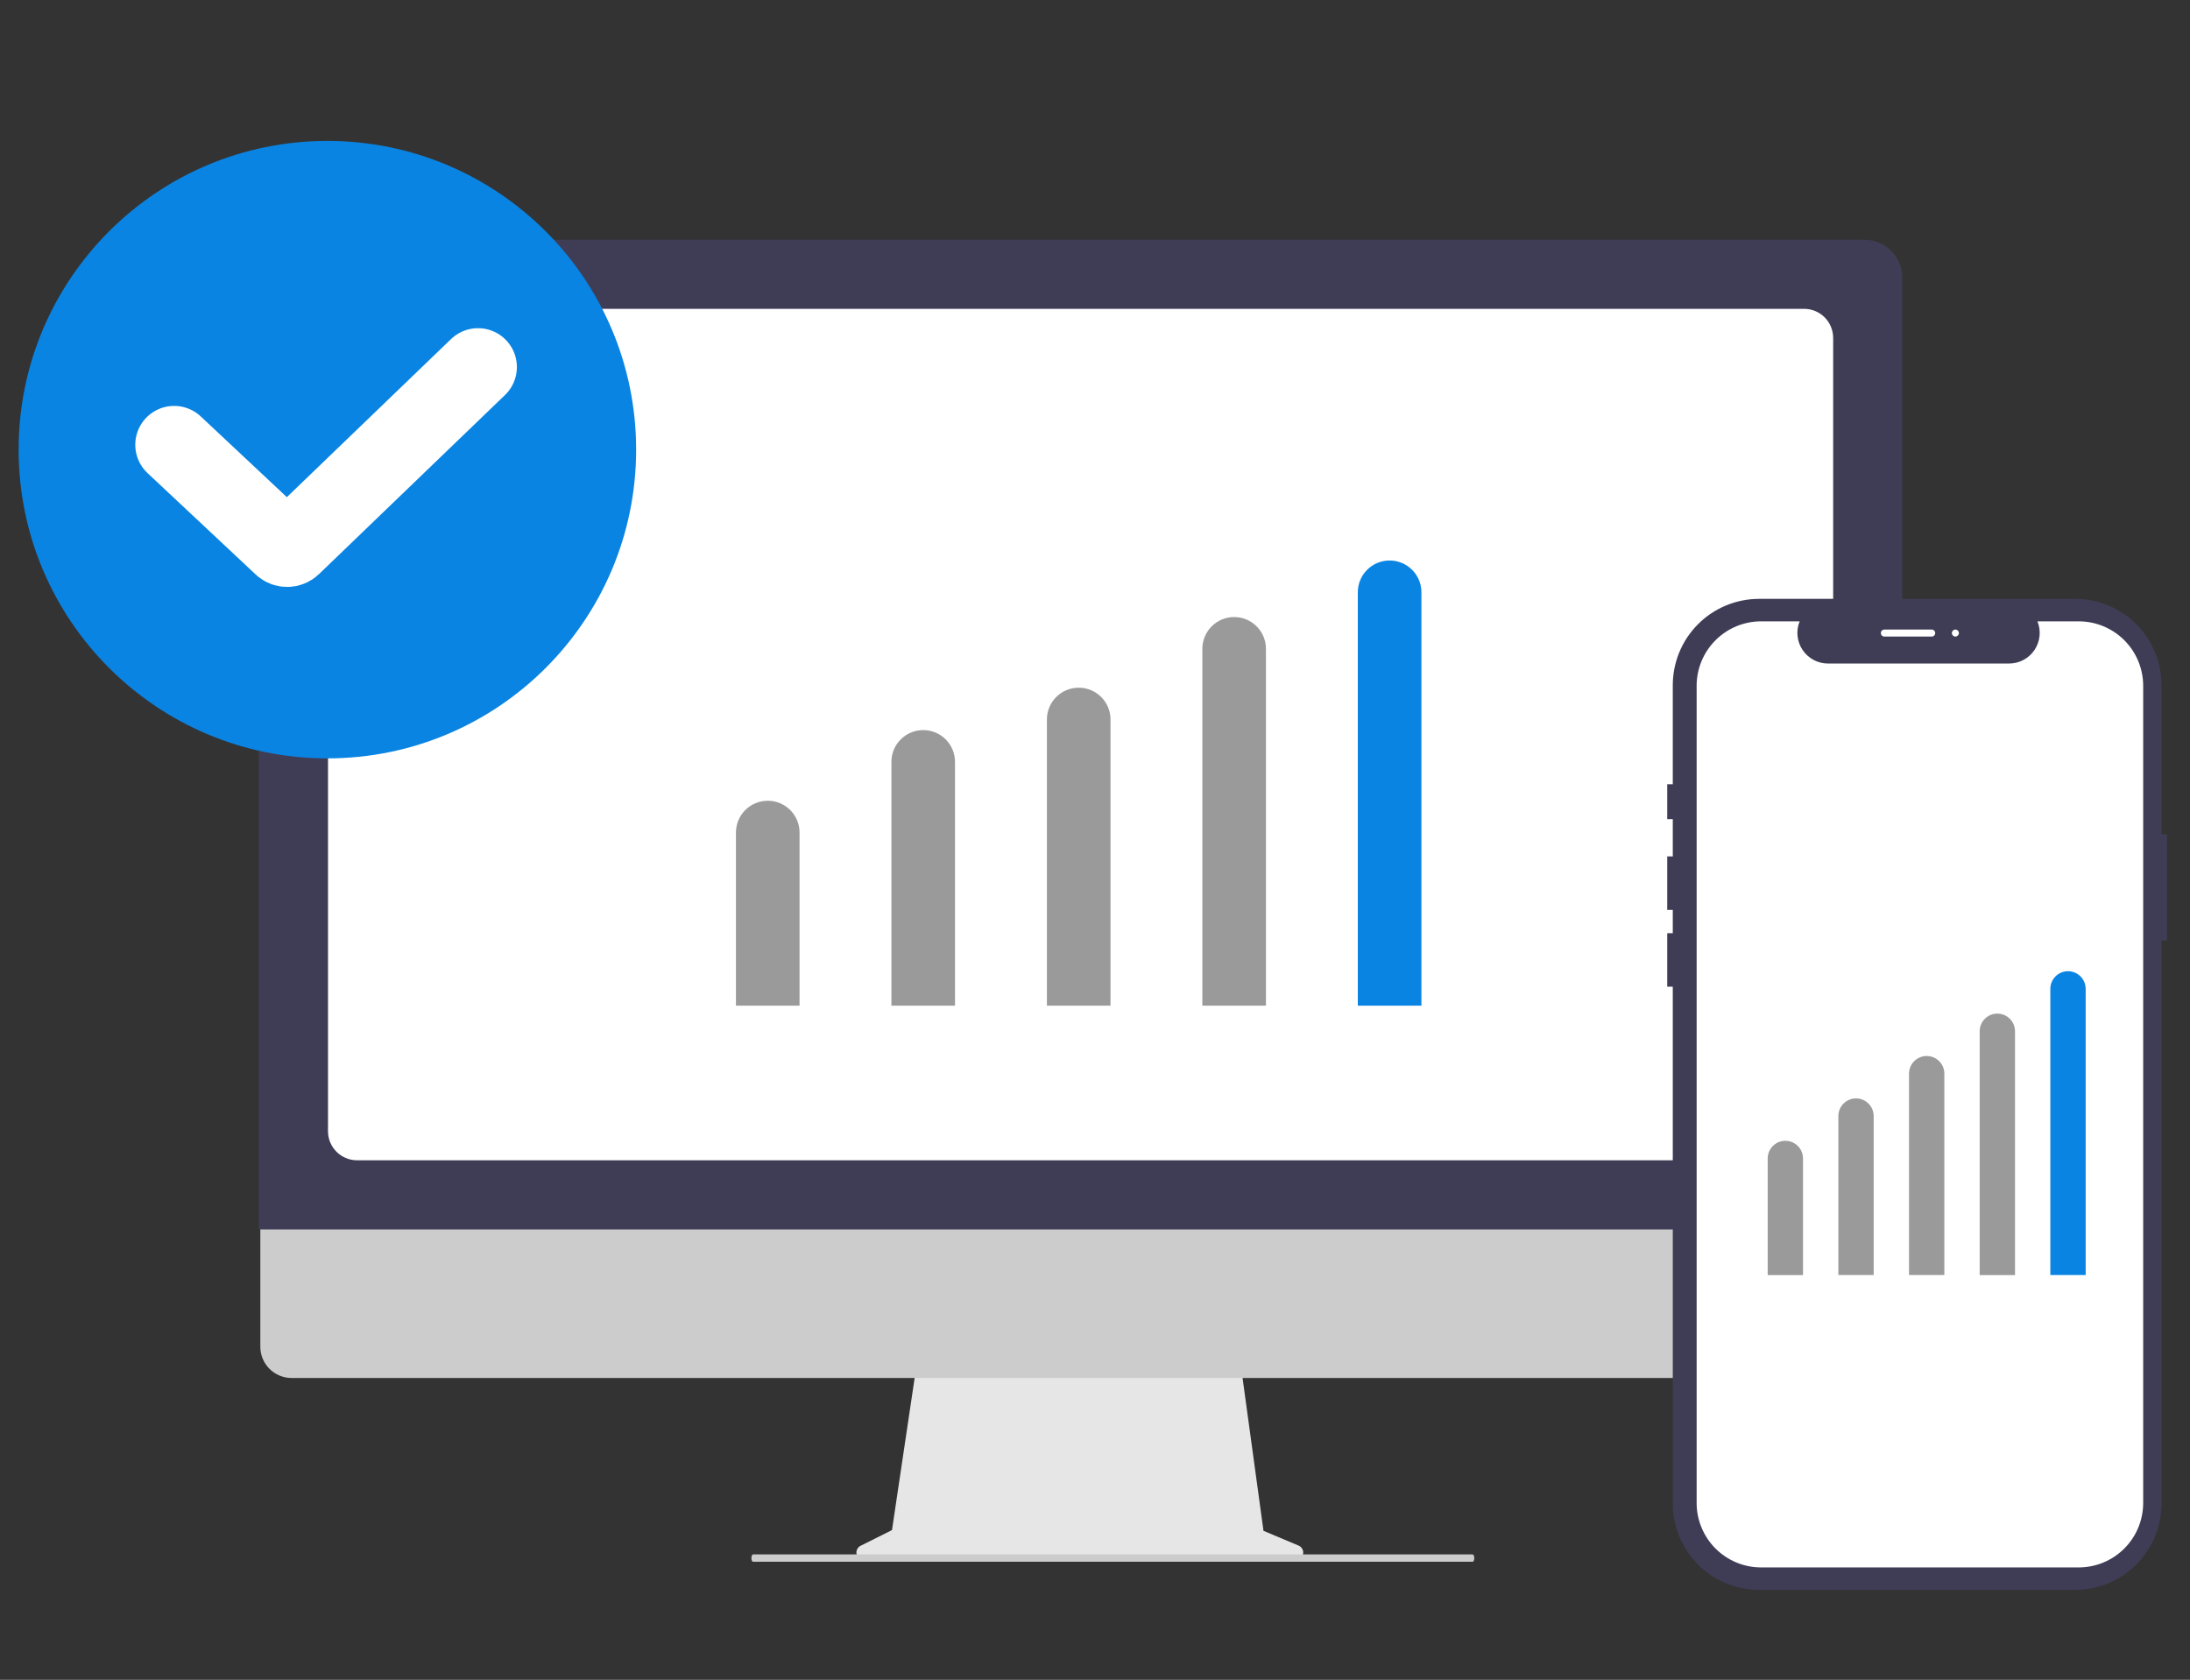
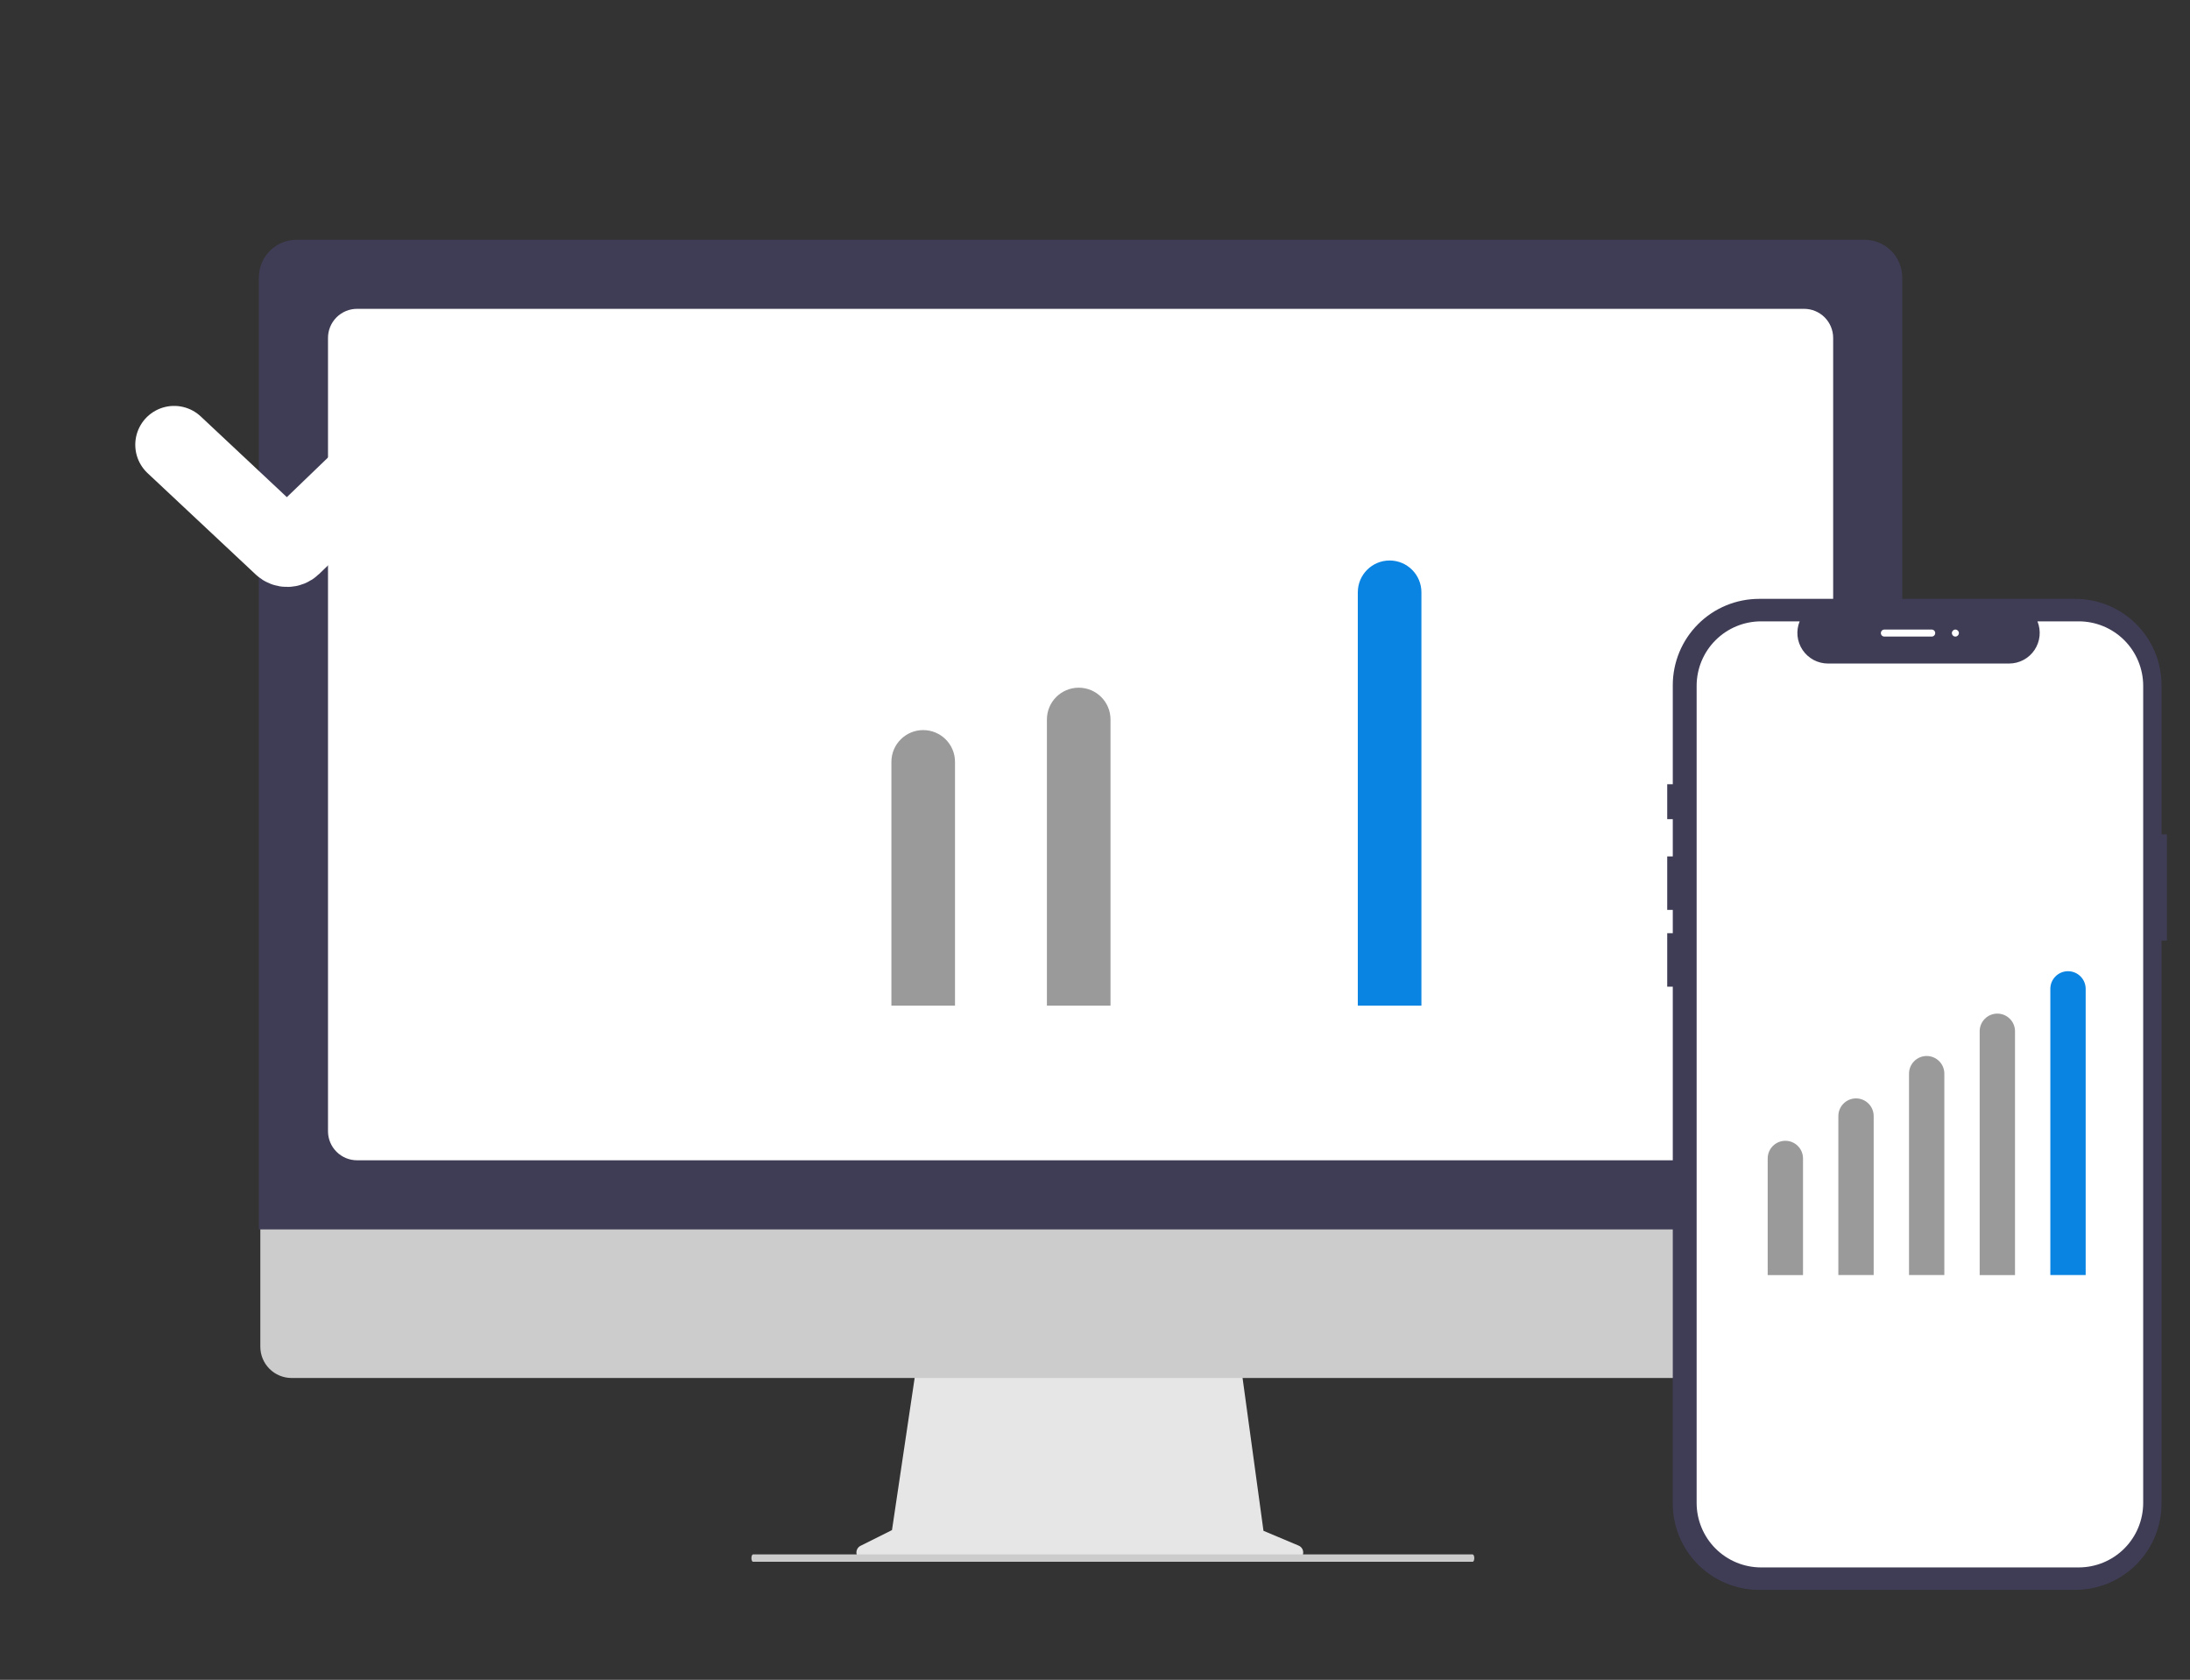
<svg xmlns="http://www.w3.org/2000/svg" width="146" height="112" viewBox="0 0 146 112" fill="none">
  <rect x="0" y="0" width="146" height="112" fill="#333333" stroke="none" />
  <path d="M86.576 103.051L84.232 102.064L82.624 90.312H61.209L59.466 102.016L57.369 103.064C57.269 103.114 57.188 103.197 57.141 103.299C57.093 103.4 57.081 103.515 57.107 103.624C57.133 103.733 57.195 103.831 57.283 103.9C57.371 103.97 57.48 104.008 57.592 104.008H86.383C86.498 104.008 86.609 103.968 86.698 103.895C86.787 103.822 86.848 103.721 86.871 103.608C86.894 103.496 86.877 103.379 86.823 103.277C86.769 103.175 86.682 103.095 86.576 103.051Z" fill="#E6E6E6" />
  <path d="M124.628 91.875H19.435C18.883 91.874 18.354 91.653 17.964 91.263C17.574 90.872 17.355 90.343 17.355 89.791V74.957H126.708V89.791C126.708 90.343 126.489 90.872 126.099 91.263C125.709 91.653 125.18 91.874 124.628 91.875Z" fill="#CCCCCC" />
  <path d="M126.816 81.97H17.258V18.5C17.259 17.834 17.523 17.195 17.994 16.724C18.465 16.253 19.104 15.988 19.77 15.987H124.304C124.97 15.988 125.608 16.253 126.079 16.724C126.55 17.195 126.815 17.834 126.816 18.5V81.97Z" fill="#3F3D56" />
  <path d="M120.275 20.591H23.803C23.289 20.591 22.797 20.796 22.434 21.159C22.071 21.522 21.867 22.015 21.867 22.528V75.423C21.867 75.936 22.071 76.429 22.434 76.792C22.797 77.155 23.289 77.36 23.803 77.36H120.275C120.789 77.359 121.281 77.155 121.644 76.792C122.006 76.429 122.21 75.936 122.211 75.423V22.528C122.21 22.015 122.006 21.523 121.644 21.159C121.281 20.796 120.789 20.592 120.275 20.591Z" fill="white" />
-   <path d="M21.826 50.563C33.194 50.563 42.409 41.347 42.409 29.979C42.409 18.611 33.194 9.396 21.826 9.396C10.458 9.396 1.242 18.611 1.242 29.979C1.242 41.347 10.458 50.563 21.826 50.563Z" fill="#0984E3" />
  <path d="M11.609 29.654L18.821 36.415C19.004 36.586 19.289 36.584 19.47 36.41L31.868 24.472" stroke="white" stroke-width="5.182" stroke-linecap="round" />
  <path d="M98.179 104.128H50.205C50.181 104.129 50.157 104.112 50.138 104.079C50.118 104.046 50.104 103.999 50.097 103.946C50.093 103.91 50.093 103.872 50.096 103.835C50.099 103.798 50.106 103.763 50.116 103.734C50.126 103.704 50.139 103.68 50.154 103.663C50.168 103.647 50.185 103.638 50.201 103.638H98.171C98.196 103.636 98.221 103.654 98.242 103.688C98.263 103.723 98.277 103.773 98.284 103.83C98.287 103.865 98.287 103.903 98.284 103.938C98.28 103.974 98.273 104.008 98.263 104.036C98.253 104.065 98.24 104.088 98.226 104.104C98.211 104.12 98.195 104.128 98.179 104.128Z" fill="#CCCCCC" />
  <path d="M144.101 55.629V45.684C144.101 44.157 143.495 42.693 142.416 41.614C141.336 40.534 139.872 39.928 138.345 39.928H117.275C116.519 39.928 115.77 40.077 115.072 40.366C114.374 40.655 113.739 41.079 113.205 41.614C112.67 42.148 112.246 42.783 111.957 43.481C111.668 44.179 111.519 44.928 111.519 45.684V52.289H111.148V54.616H111.519V57.099H111.148V60.667H111.519V62.218H111.148V65.787H111.519V100.245C111.519 101.001 111.668 101.749 111.957 102.448C112.246 103.146 112.67 103.78 113.205 104.315C113.739 104.849 114.374 105.273 115.072 105.563C115.77 105.852 116.519 106.001 117.275 106.001H138.345C139.101 106.001 139.85 105.852 140.548 105.563C141.246 105.273 141.881 104.85 142.416 104.315C142.95 103.781 143.374 103.146 143.663 102.448C143.953 101.749 144.101 101.001 144.101 100.245V62.709H144.464V55.629H144.101Z" fill="#3F3D56" />
  <path d="M138.58 41.427H135.83C135.956 41.737 136.004 42.073 135.97 42.407C135.936 42.74 135.82 43.059 135.634 43.337C135.447 43.615 135.195 43.843 134.899 44C134.603 44.158 134.274 44.24 133.939 44.24H121.868C121.533 44.24 121.203 44.158 120.907 44C120.612 43.843 120.36 43.615 120.173 43.337C119.986 43.059 119.87 42.74 119.836 42.407C119.802 42.073 119.85 41.737 119.977 41.427H117.408C116.268 41.427 115.175 41.88 114.368 42.686C113.562 43.492 113.109 44.585 113.109 45.725V100.206C113.109 100.771 113.221 101.33 113.437 101.851C113.653 102.373 113.969 102.847 114.368 103.246C114.768 103.645 115.241 103.962 115.763 104.178C116.284 104.394 116.843 104.505 117.408 104.505H138.58C139.72 104.505 140.813 104.052 141.62 103.246C142.426 102.44 142.879 101.346 142.879 100.206V45.725C142.879 45.161 142.767 44.602 142.551 44.08C142.335 43.559 142.019 43.085 141.62 42.686C141.22 42.287 140.747 41.97 140.225 41.754C139.703 41.538 139.145 41.427 138.58 41.427Z" fill="white" />
  <path d="M120.201 77.239C120.201 76.589 119.674 76.061 119.023 76.061C118.373 76.061 117.846 76.589 117.846 77.239L120.201 77.239ZM117.846 83.835L117.846 85.013L120.201 85.013L120.201 83.835L117.846 83.835ZM117.846 77.239L117.846 83.835L120.201 83.835L120.201 77.239L117.846 77.239Z" fill="#9A9A9A" />
  <path d="M124.912 74.412C124.912 73.762 124.385 73.234 123.734 73.234C123.084 73.234 122.557 73.762 122.557 74.412L124.912 74.412ZM122.557 83.835L122.557 85.012L124.912 85.012L124.912 83.835L122.557 83.835ZM122.557 74.412L122.557 83.835L124.912 83.835L124.912 74.412L122.557 74.412Z" fill="#9A9A9A" />
  <path d="M129.623 71.585C129.623 70.934 129.096 70.407 128.445 70.407C127.795 70.407 127.268 70.934 127.268 71.585L129.623 71.585ZM127.268 83.834L127.268 85.012L129.623 85.012L129.623 83.834L127.268 83.834ZM127.268 71.585L127.268 83.834L129.623 83.834L129.623 71.585L127.268 71.585Z" fill="#9A9A9A" />
  <path d="M134.334 68.759C134.334 68.108 133.807 67.581 133.156 67.581C132.506 67.581 131.978 68.108 131.978 68.759L134.334 68.759ZM131.978 83.835L131.978 85.013L134.334 85.013L134.334 83.835L131.978 83.835ZM131.978 68.759L131.978 83.835L134.334 83.835L134.334 68.759L131.978 68.759Z" fill="#9A9A9A" />
  <path d="M139.045 65.932C139.045 65.281 138.518 64.754 137.867 64.754C137.217 64.754 136.689 65.281 136.689 65.932L139.045 65.932ZM136.689 83.834L136.689 85.012L139.045 85.012L139.045 83.834L136.689 83.834ZM136.689 65.932L136.689 83.834L139.045 83.834L139.045 65.932L136.689 65.932Z" fill="#0984E3" />
  <path d="M128.781 42.442H125.624C125.562 42.442 125.503 42.418 125.459 42.374C125.415 42.33 125.391 42.27 125.391 42.208C125.391 42.146 125.415 42.087 125.459 42.043C125.503 41.999 125.562 41.975 125.624 41.975H128.781C128.843 41.975 128.902 41.999 128.946 42.043C128.99 42.087 129.014 42.146 129.014 42.208C129.014 42.27 128.99 42.33 128.946 42.374C128.902 42.418 128.843 42.442 128.781 42.442Z" fill="white" />
  <path d="M130.359 42.442C130.488 42.442 130.593 42.337 130.593 42.208C130.593 42.079 130.488 41.975 130.359 41.975C130.23 41.975 130.125 42.079 130.125 42.208C130.125 42.337 130.23 42.442 130.359 42.442Z" fill="white" />
-   <path d="M53.304 55.509C53.304 54.338 52.355 53.389 51.184 53.389C50.013 53.389 49.063 54.338 49.063 55.509L53.304 55.509ZM49.063 64.932L49.063 67.052L53.304 67.052L53.304 64.932L49.063 64.932ZM49.063 55.509L49.063 64.932L53.304 64.932L53.304 55.509L49.063 55.509Z" fill="#9A9A9A" />
  <path d="M63.667 50.797C63.667 49.626 62.718 48.677 61.547 48.677C60.376 48.677 59.427 49.626 59.427 50.797L63.667 50.797ZM59.427 64.93L59.427 67.051L63.667 67.051L63.667 64.93L59.427 64.93ZM59.427 50.797L59.427 64.93L63.667 64.93L63.667 50.797L59.427 50.797Z" fill="#9A9A9A" />
  <path d="M74.034 47.971C74.034 46.8 73.085 45.851 71.914 45.851C70.743 45.851 69.794 46.8 69.794 47.971L74.034 47.971ZM69.794 64.931L69.794 67.051L74.034 67.051L74.034 64.931L69.794 64.931ZM69.794 47.971L69.794 64.931L74.034 64.931L74.034 47.971L69.794 47.971Z" fill="#9A9A9A" />
-   <path d="M84.397 43.26C84.397 42.089 83.448 41.14 82.277 41.14C81.106 41.14 80.157 42.089 80.157 43.26L84.397 43.26ZM80.157 64.931L80.157 67.051L84.397 67.051L84.397 64.931L80.157 64.931ZM80.157 43.26L80.157 64.931L84.397 64.931L84.397 43.26L80.157 43.26Z" fill="#9A9A9A" />
  <path d="M94.761 39.49C94.761 38.319 93.811 37.37 92.641 37.37C91.47 37.37 90.521 38.319 90.521 39.49L94.761 39.49ZM90.521 64.931L90.521 67.051L94.761 67.051L94.761 64.931L90.521 64.931ZM90.521 39.49L90.521 64.931L94.761 64.931L94.761 39.49L90.521 39.49Z" fill="#0984E3" />
</svg>